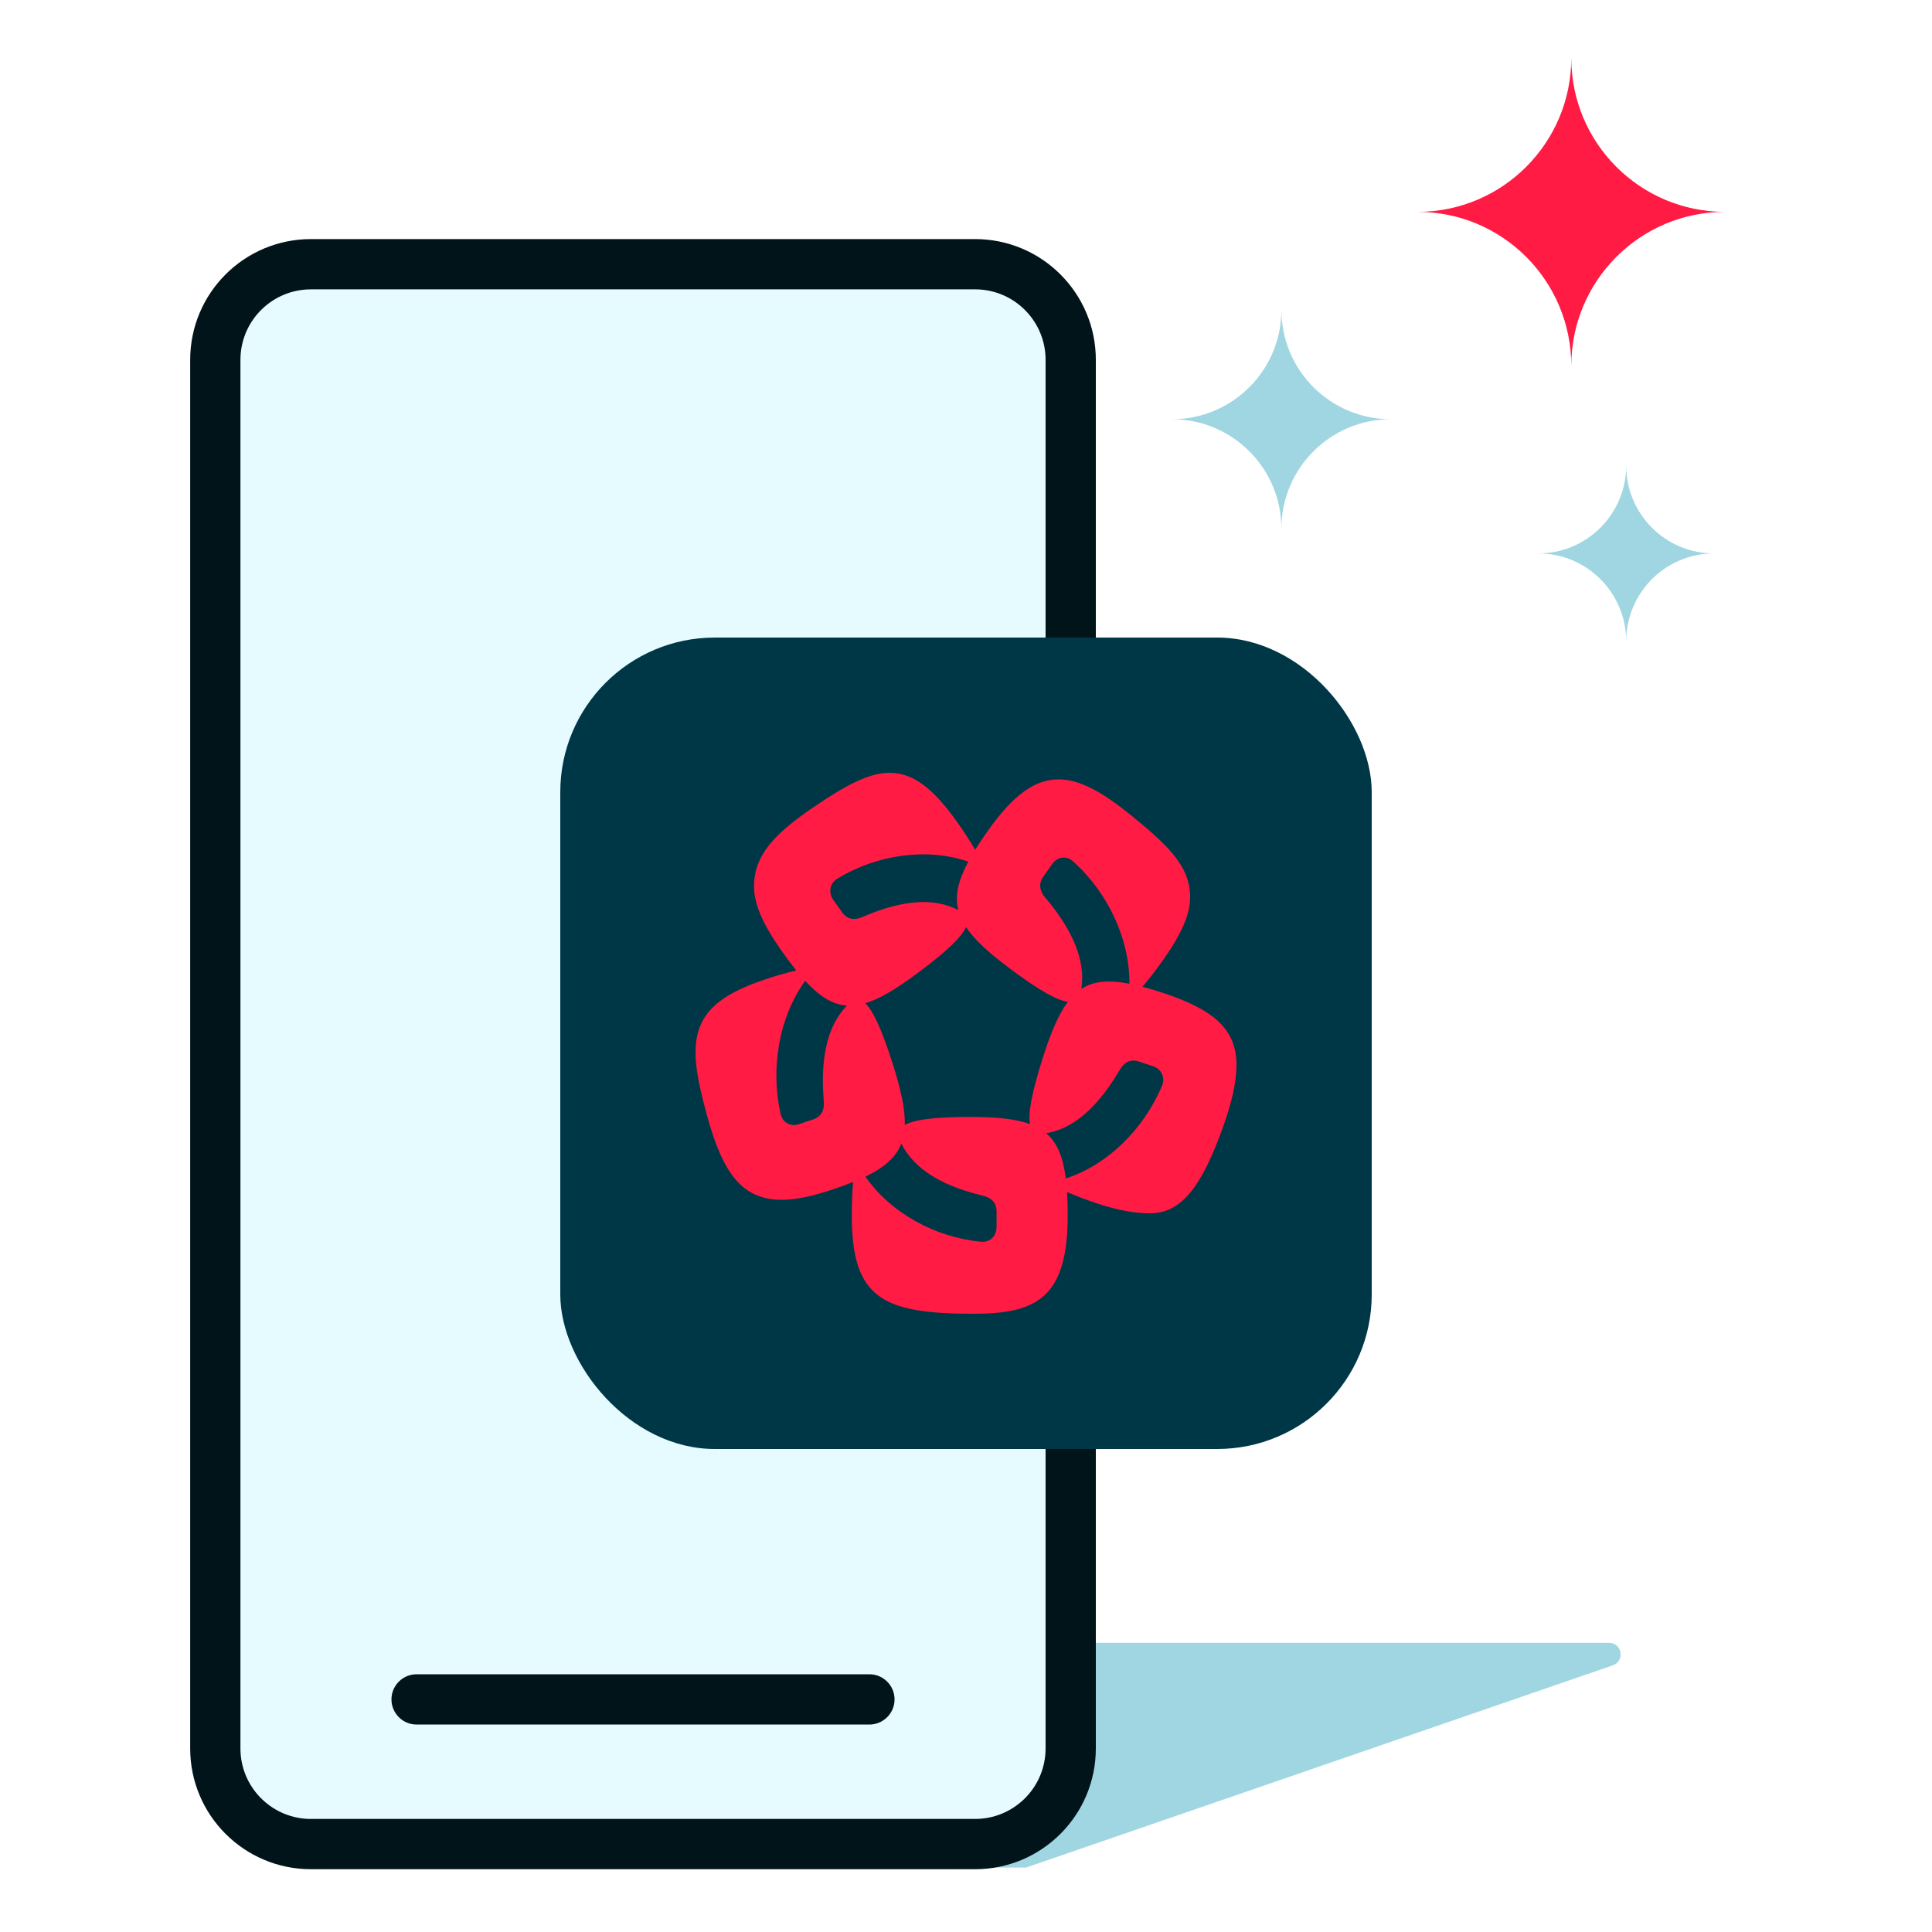
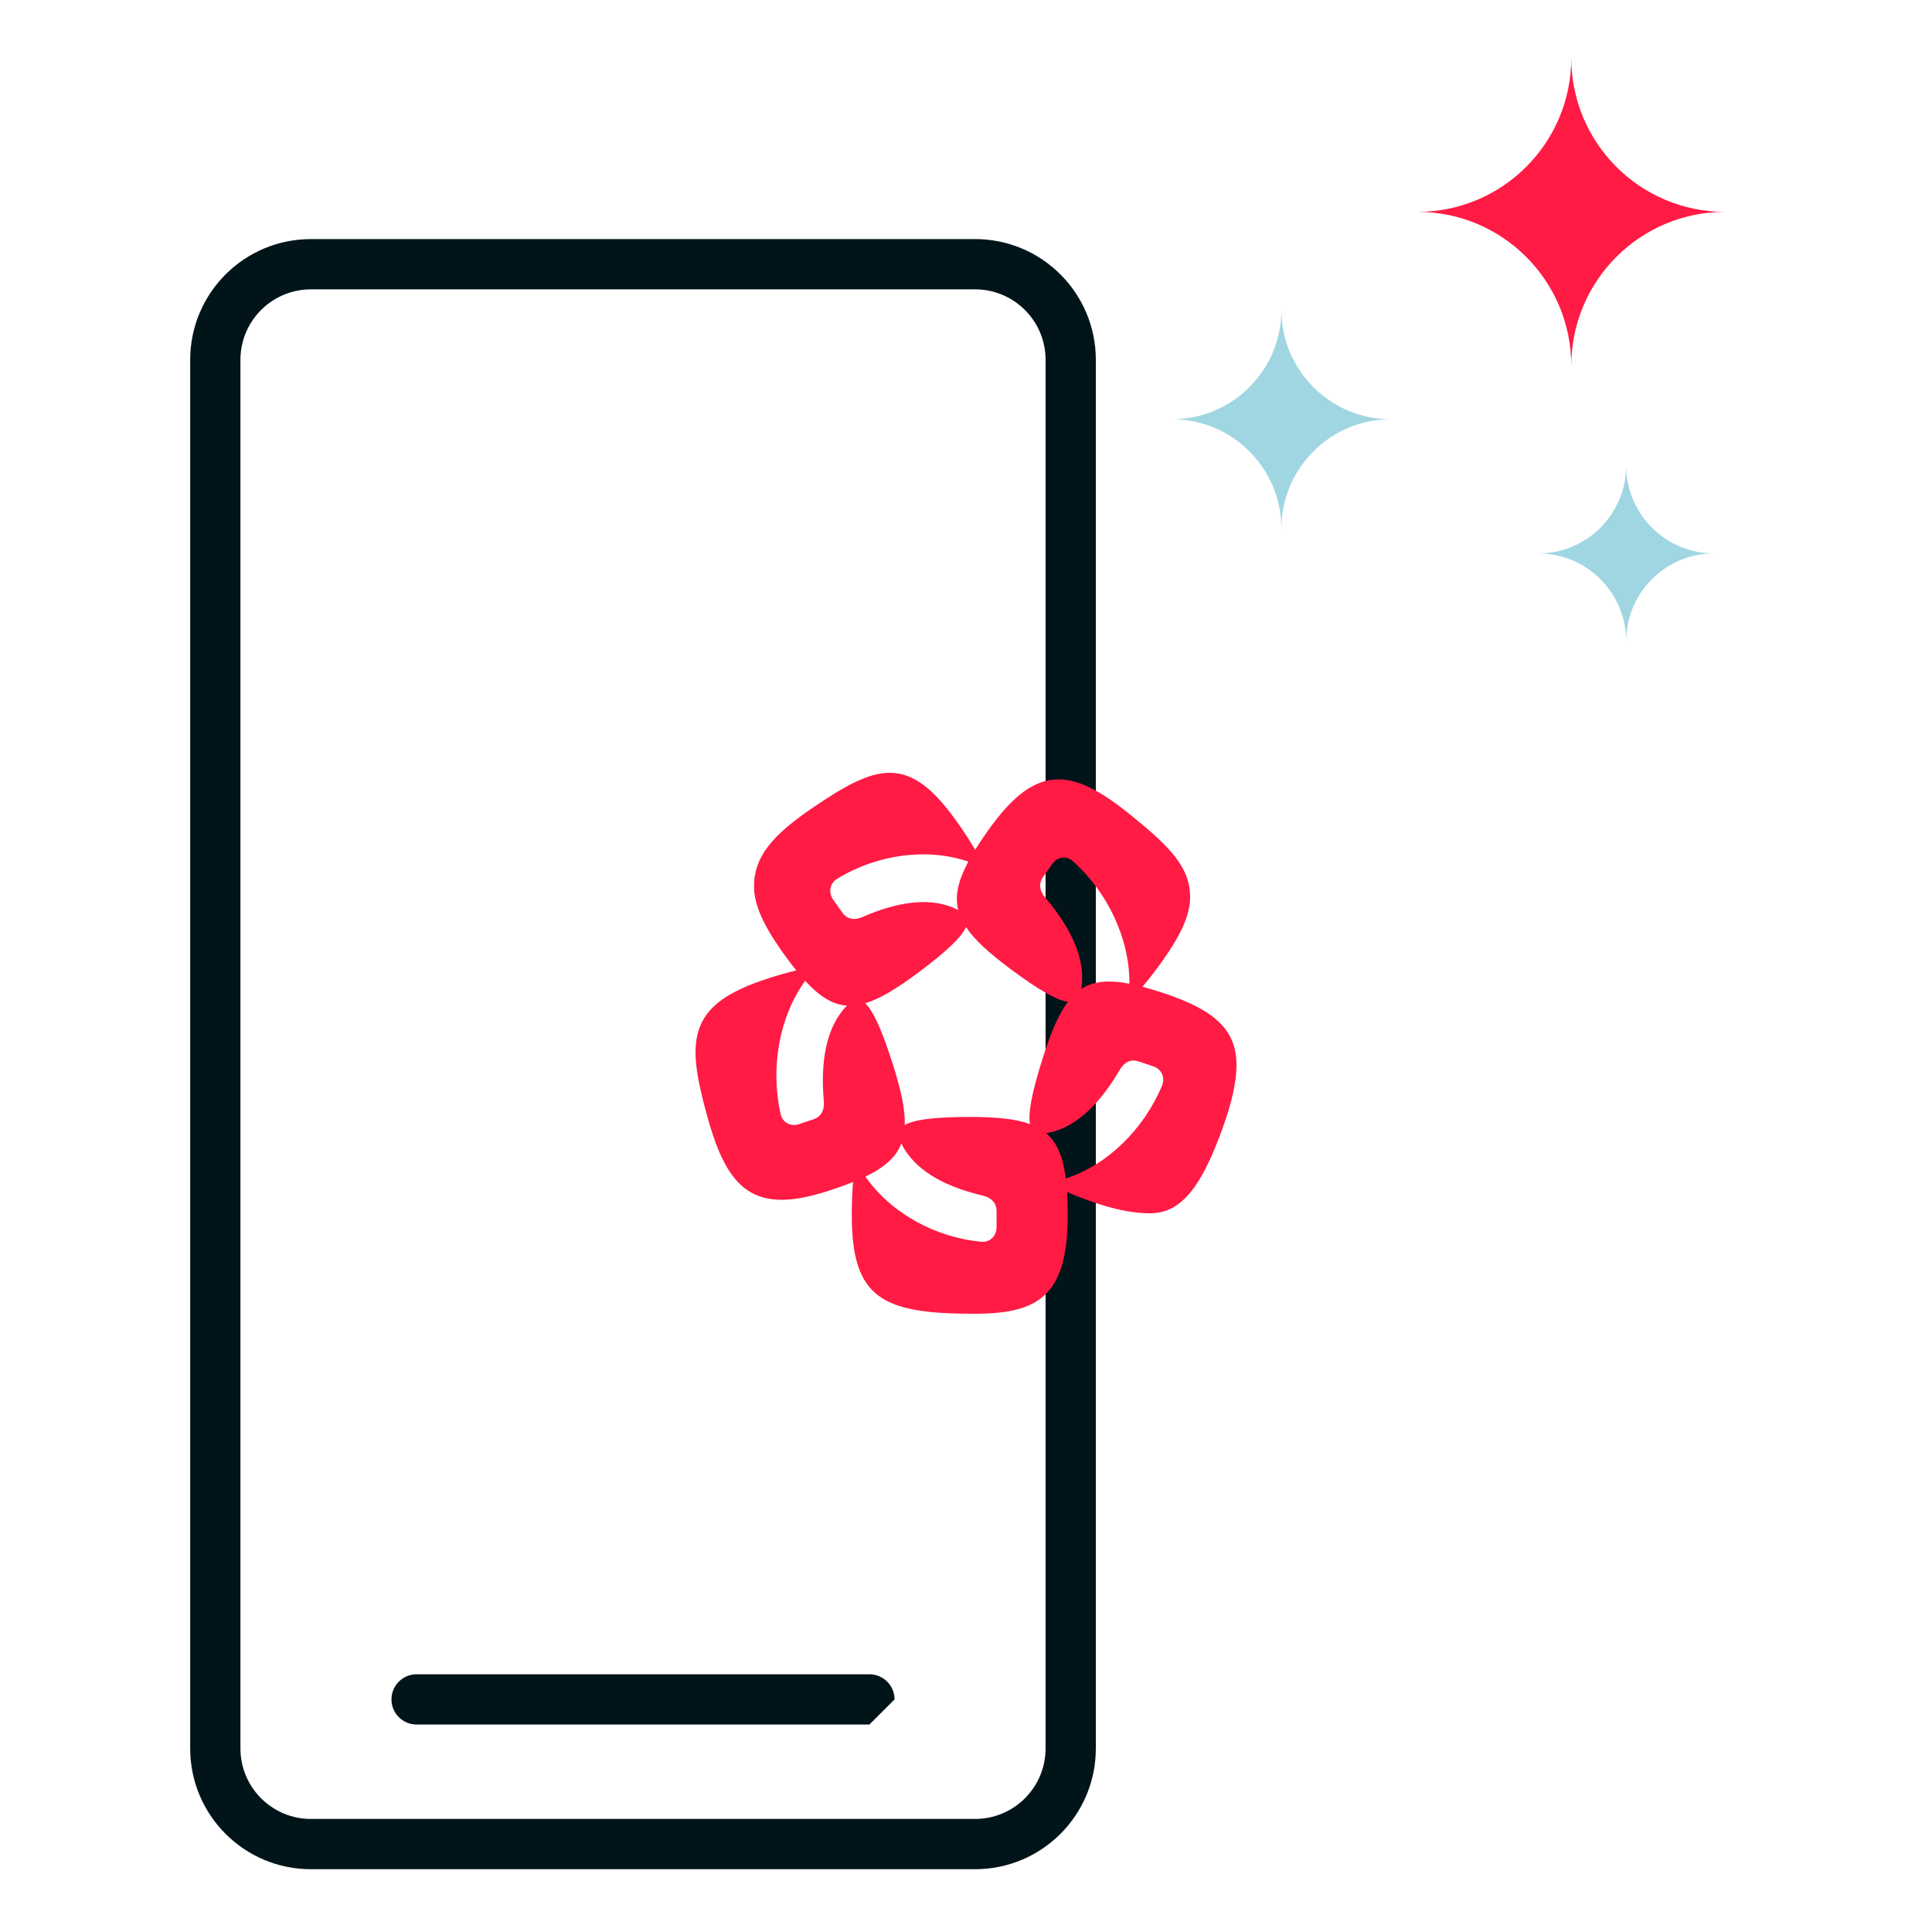
<svg xmlns="http://www.w3.org/2000/svg" width="100" height="100" viewBox="0 0 100 100" fill="none">
  <g clip-path="url(#clip0_2301_3537)">
    <path fill-rule="evenodd" clip-rule="evenodd" d="M79.625 28.645C82.134 28.645 84.171 30.684 84.171 33.199C84.171 30.684 86.205 28.645 88.716 28.645C86.205 28.645 84.171 26.608 84.171 24.094C84.171 26.608 82.134 28.645 79.625 28.645Z" fill="#A0D6E2" />
    <path fill-rule="evenodd" clip-rule="evenodd" d="M66.325 16.037C66.325 19.165 63.788 21.7 60.661 21.7C63.788 21.7 66.325 24.237 66.325 27.365C66.325 24.237 68.861 21.7 71.989 21.7C68.861 21.7 66.325 19.165 66.325 16.037Z" fill="#A0D6E2" />
    <path fill-rule="evenodd" clip-rule="evenodd" d="M81.329 3C81.329 7.4 77.766 10.966 73.375 10.966C77.766 10.966 81.329 14.534 81.329 18.933C81.329 14.534 84.891 10.966 89.284 10.966C84.891 10.966 81.329 7.4 81.329 3Z" fill="#FF1B44" />
-     <path fill-rule="evenodd" clip-rule="evenodd" d="M38.311 85.031L83.283 85.031C83.96 85.031 84.119 85.978 83.479 86.198L53.111 96.664H15.703L38.311 85.031Z" fill="#A0D6E2" />
-     <path d="M9.844 20.375C9.844 15.957 13.425 12.375 17.844 12.375H48.72C53.138 12.375 56.72 15.957 56.72 20.375V88.75C56.72 93.168 53.138 96.75 48.72 96.75H17.844C13.425 96.75 9.844 93.168 9.844 88.75V20.375Z" fill="#E5FBFF" />
    <path fill-rule="evenodd" clip-rule="evenodd" d="M56.72 18.625C56.72 15.173 53.922 12.375 50.47 12.375H16.094C12.642 12.375 9.844 15.173 9.844 18.625V90.5C9.844 93.952 12.642 96.75 16.094 96.75H50.47C53.922 96.75 56.72 93.952 56.72 90.5V18.625ZM16.094 14.977H50.47L50.637 14.98C52.575 15.068 54.119 16.666 54.119 18.625V90.5L54.115 90.667C54.028 92.605 52.429 94.148 50.47 94.148H16.094L15.927 94.145C13.989 94.057 12.445 92.459 12.445 90.5V18.625L12.449 18.458C12.536 16.52 14.135 14.977 16.094 14.977Z" fill="#00141A" />
-     <path d="M45.001 86.66C45.72 86.66 46.302 87.243 46.302 87.961C46.302 88.641 45.779 89.2 45.113 89.257L45.001 89.262H21.563C20.845 89.262 20.262 88.679 20.262 87.961C20.262 87.28 20.785 86.722 21.451 86.665L21.563 86.66H45.001Z" fill="#00141A" />
+     <path d="M45.001 86.66C45.72 86.66 46.302 87.243 46.302 87.961L45.001 89.262H21.563C20.845 89.262 20.262 88.679 20.262 87.961C20.262 87.28 20.785 86.722 21.451 86.665L21.563 86.66H45.001Z" fill="#00141A" />
  </g>
-   <rect x="29" y="33" width="42" height="42" rx="8" fill="#003746" />
  <path d="M60.264 51.415C59.857 51.28 59.483 51.167 59.134 51.074C59.474 50.679 59.831 50.21 60.18 49.719C61.125 48.386 61.601 47.358 61.601 46.441C61.601 44.893 60.564 43.842 58.584 42.233C57.081 41.011 55.902 40.34 54.792 40.34C53.548 40.34 52.433 41.166 51.14 42.989C50.888 43.343 50.667 43.673 50.474 43.985C50.212 43.532 49.888 43.037 49.539 42.546C48.269 40.754 47.233 40 46.042 40C44.955 40 43.74 40.67 42.095 41.788C40.018 43.201 39.028 44.306 39.028 45.888C39.028 46.852 39.545 47.932 40.497 49.274C40.749 49.628 40.987 49.946 41.216 50.23C40.714 50.345 40.156 50.509 39.593 50.697C36.911 51.589 36 52.682 36 54.495C36 55.356 36.235 56.416 36.589 57.714C37.407 60.721 38.403 62.102 40.476 62.102C41.175 62.102 42.037 61.921 43.047 61.584C43.454 61.449 43.821 61.315 44.157 61.179C44.108 61.704 44.088 62.298 44.088 62.905C44.088 67.222 45.693 68 50.418 68C53.682 68 55.264 67.141 55.264 62.905C55.264 62.467 55.253 62.066 55.231 61.698C55.704 61.908 56.249 62.11 56.812 62.298C57.923 62.669 58.806 62.8 59.534 62.8C61.217 62.8 62.233 61.279 63.269 58.43C63.751 57.102 64 56.015 64 55.12C63.997 53.307 62.87 52.284 60.264 51.415ZM54.001 45.372L54.463 44.721C54.726 44.349 55.193 44.27 55.539 44.581C57.354 46.206 58.477 48.621 58.458 50.918C57.384 50.71 56.599 50.777 55.97 51.185C55.988 51.068 56.001 50.943 56.01 50.81C56.075 49.453 55.409 48.003 54.102 46.46C53.816 46.124 53.738 45.744 54.001 45.372ZM52.315 50.165C53.871 51.323 54.761 51.794 55.276 51.851C54.789 52.495 54.388 53.451 53.968 54.778C53.373 56.652 53.211 57.663 53.316 58.184C52.568 57.908 51.556 57.813 50.195 57.813C48.273 57.813 47.281 57.967 46.831 58.23C46.856 57.417 46.631 56.401 46.21 55.075C45.615 53.202 45.167 52.284 44.783 51.928C45.547 51.701 46.419 51.167 47.52 50.348C49.077 49.191 49.789 48.469 50.001 47.986C50.45 48.659 51.214 49.346 52.315 50.165ZM43.334 45.483C45.404 44.217 47.994 43.868 50.12 44.598C49.594 45.581 49.414 46.366 49.597 47.105C49.495 47.051 49.383 47 49.262 46.951C48.021 46.467 46.47 46.668 44.633 47.467C44.233 47.64 43.856 47.599 43.593 47.228L43.131 46.576C42.868 46.202 42.94 45.725 43.334 45.483ZM43.592 52.329C42.76 53.387 42.467 54.961 42.64 56.997C42.678 57.44 42.523 57.795 42.098 57.937L41.351 58.187C40.924 58.328 40.503 58.111 40.401 57.652C39.864 55.244 40.341 52.613 41.675 50.768C42.425 51.583 43.098 52.002 43.841 52.051C43.758 52.132 43.676 52.227 43.592 52.329ZM51.581 63.511C51.581 63.97 51.249 64.314 50.791 64.272C48.389 64.05 46.096 62.772 44.794 60.902C45.783 60.424 46.379 59.896 46.654 59.189C46.705 59.294 46.769 59.404 46.837 59.517C47.563 60.656 48.933 61.427 50.878 61.887C51.3 61.988 51.582 62.247 51.582 62.706V63.511H51.581ZM60.146 56.194C59.198 58.465 57.303 60.306 55.165 60.997C55.025 59.885 54.721 59.141 54.149 58.654C54.263 58.637 54.383 58.609 54.51 58.577C55.791 58.222 56.93 57.126 57.959 55.374C58.182 54.992 58.511 54.798 58.936 54.941L59.683 55.19C60.112 55.331 60.328 55.76 60.146 56.194Z" fill="#FF1B44" />
  <defs>
    <clipPath id="clip0_2301_3537">
      <rect width="81" height="94" fill="white" transform="translate(9 3)" />
    </clipPath>
  </defs>
</svg>